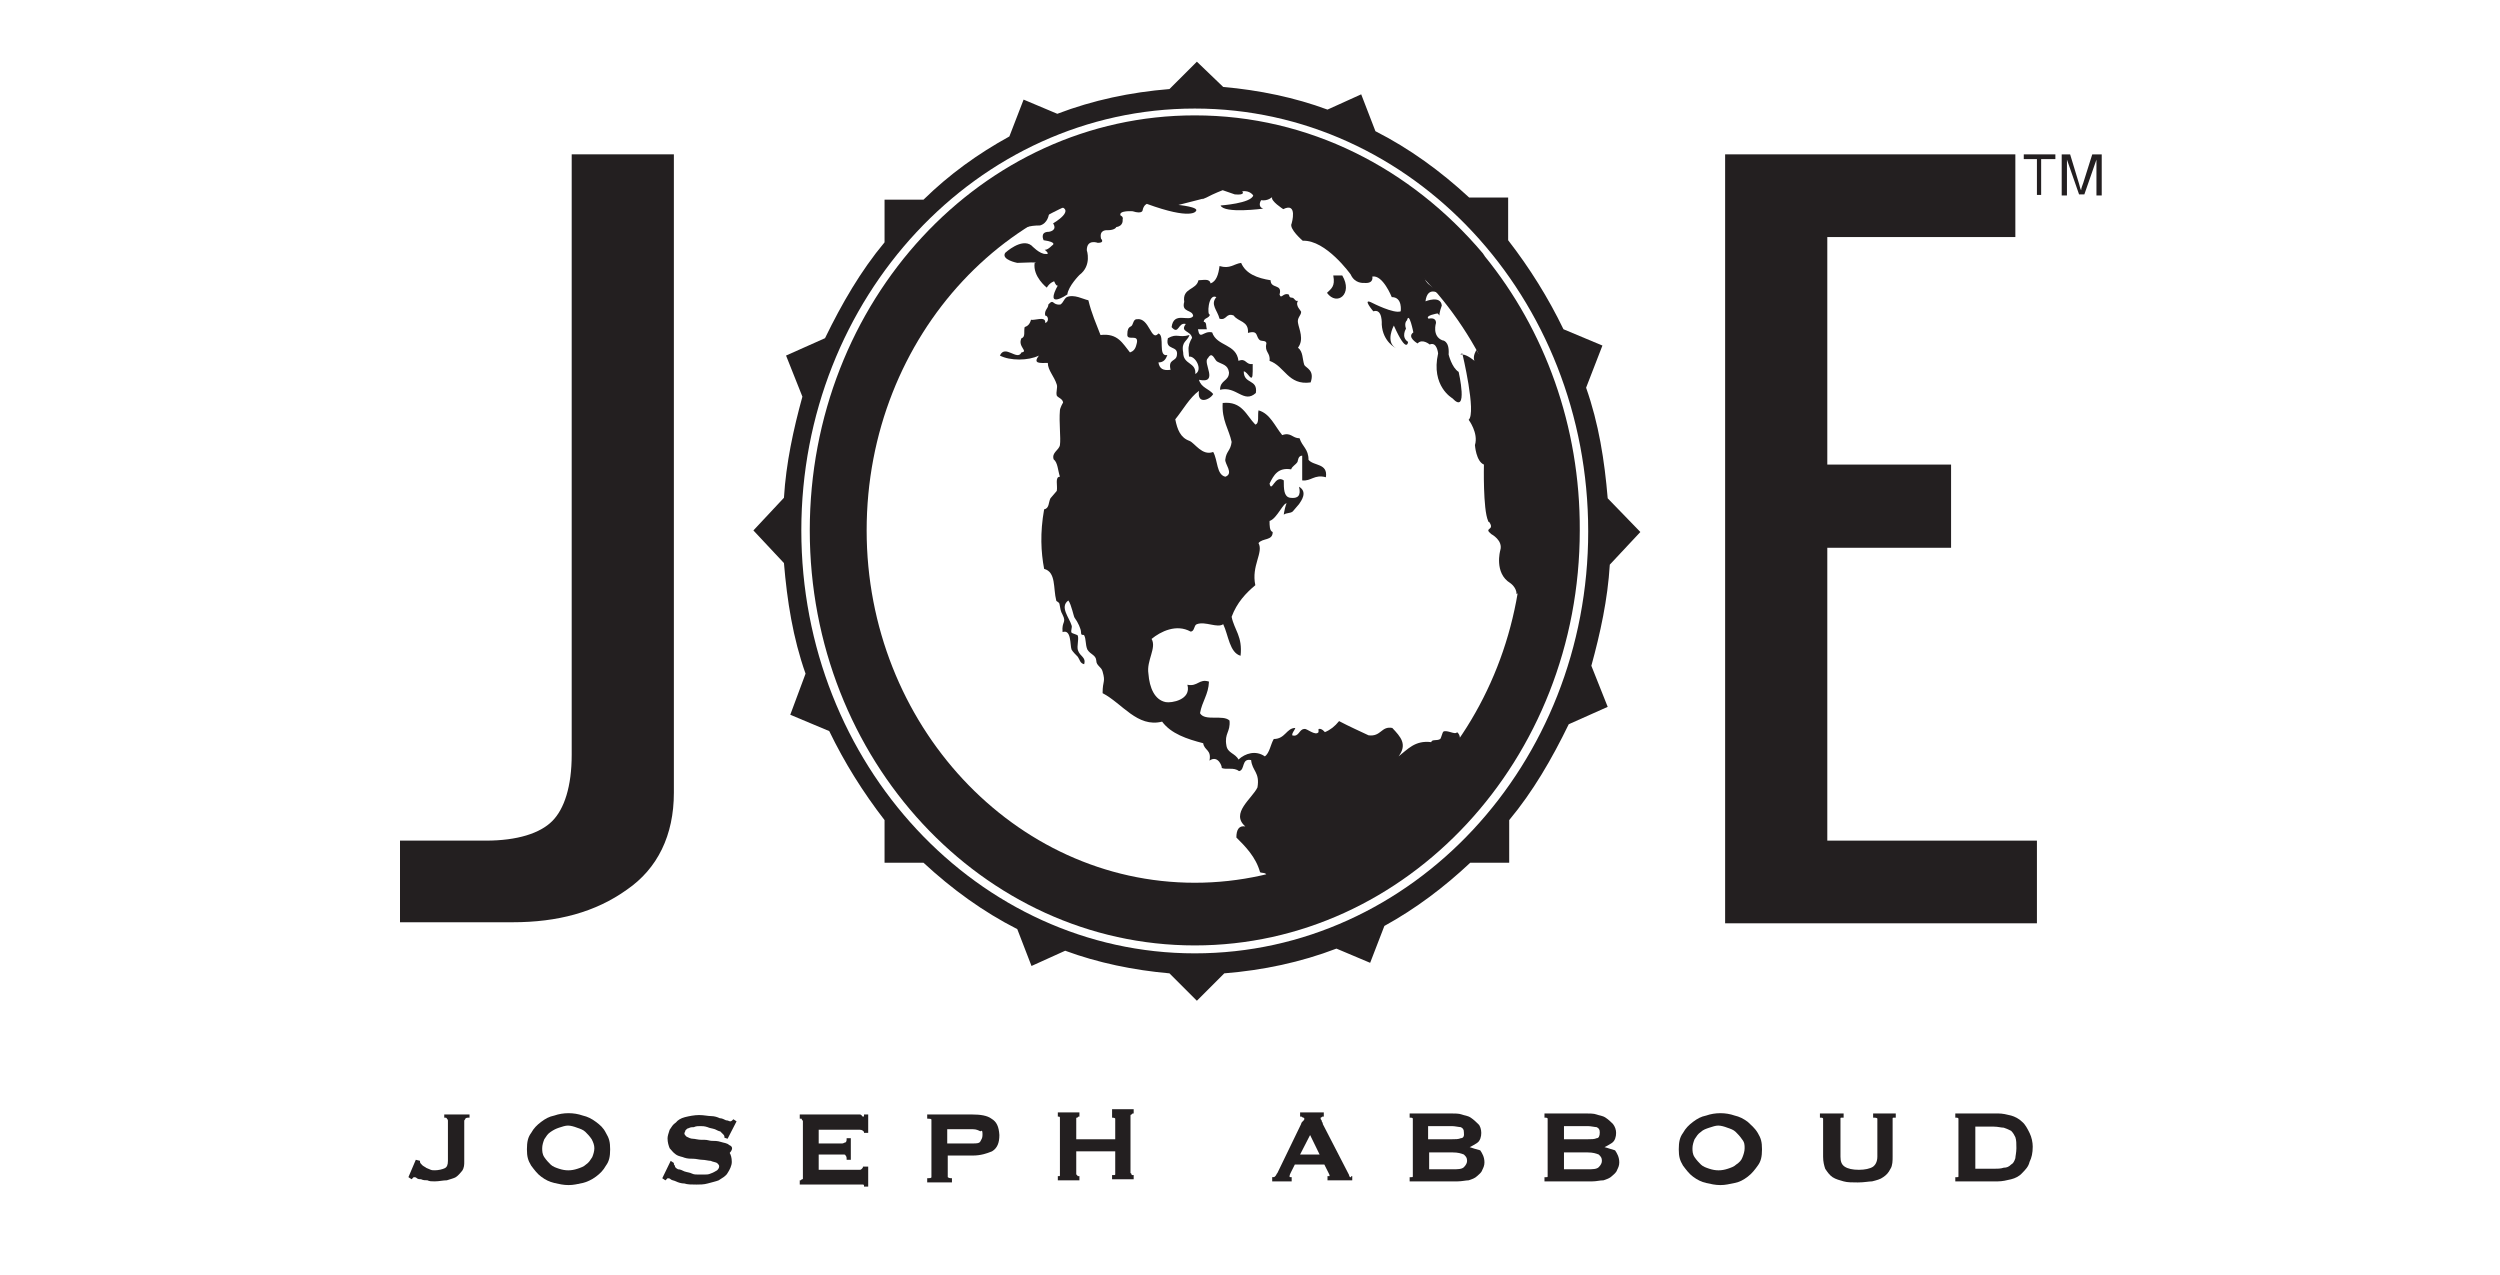
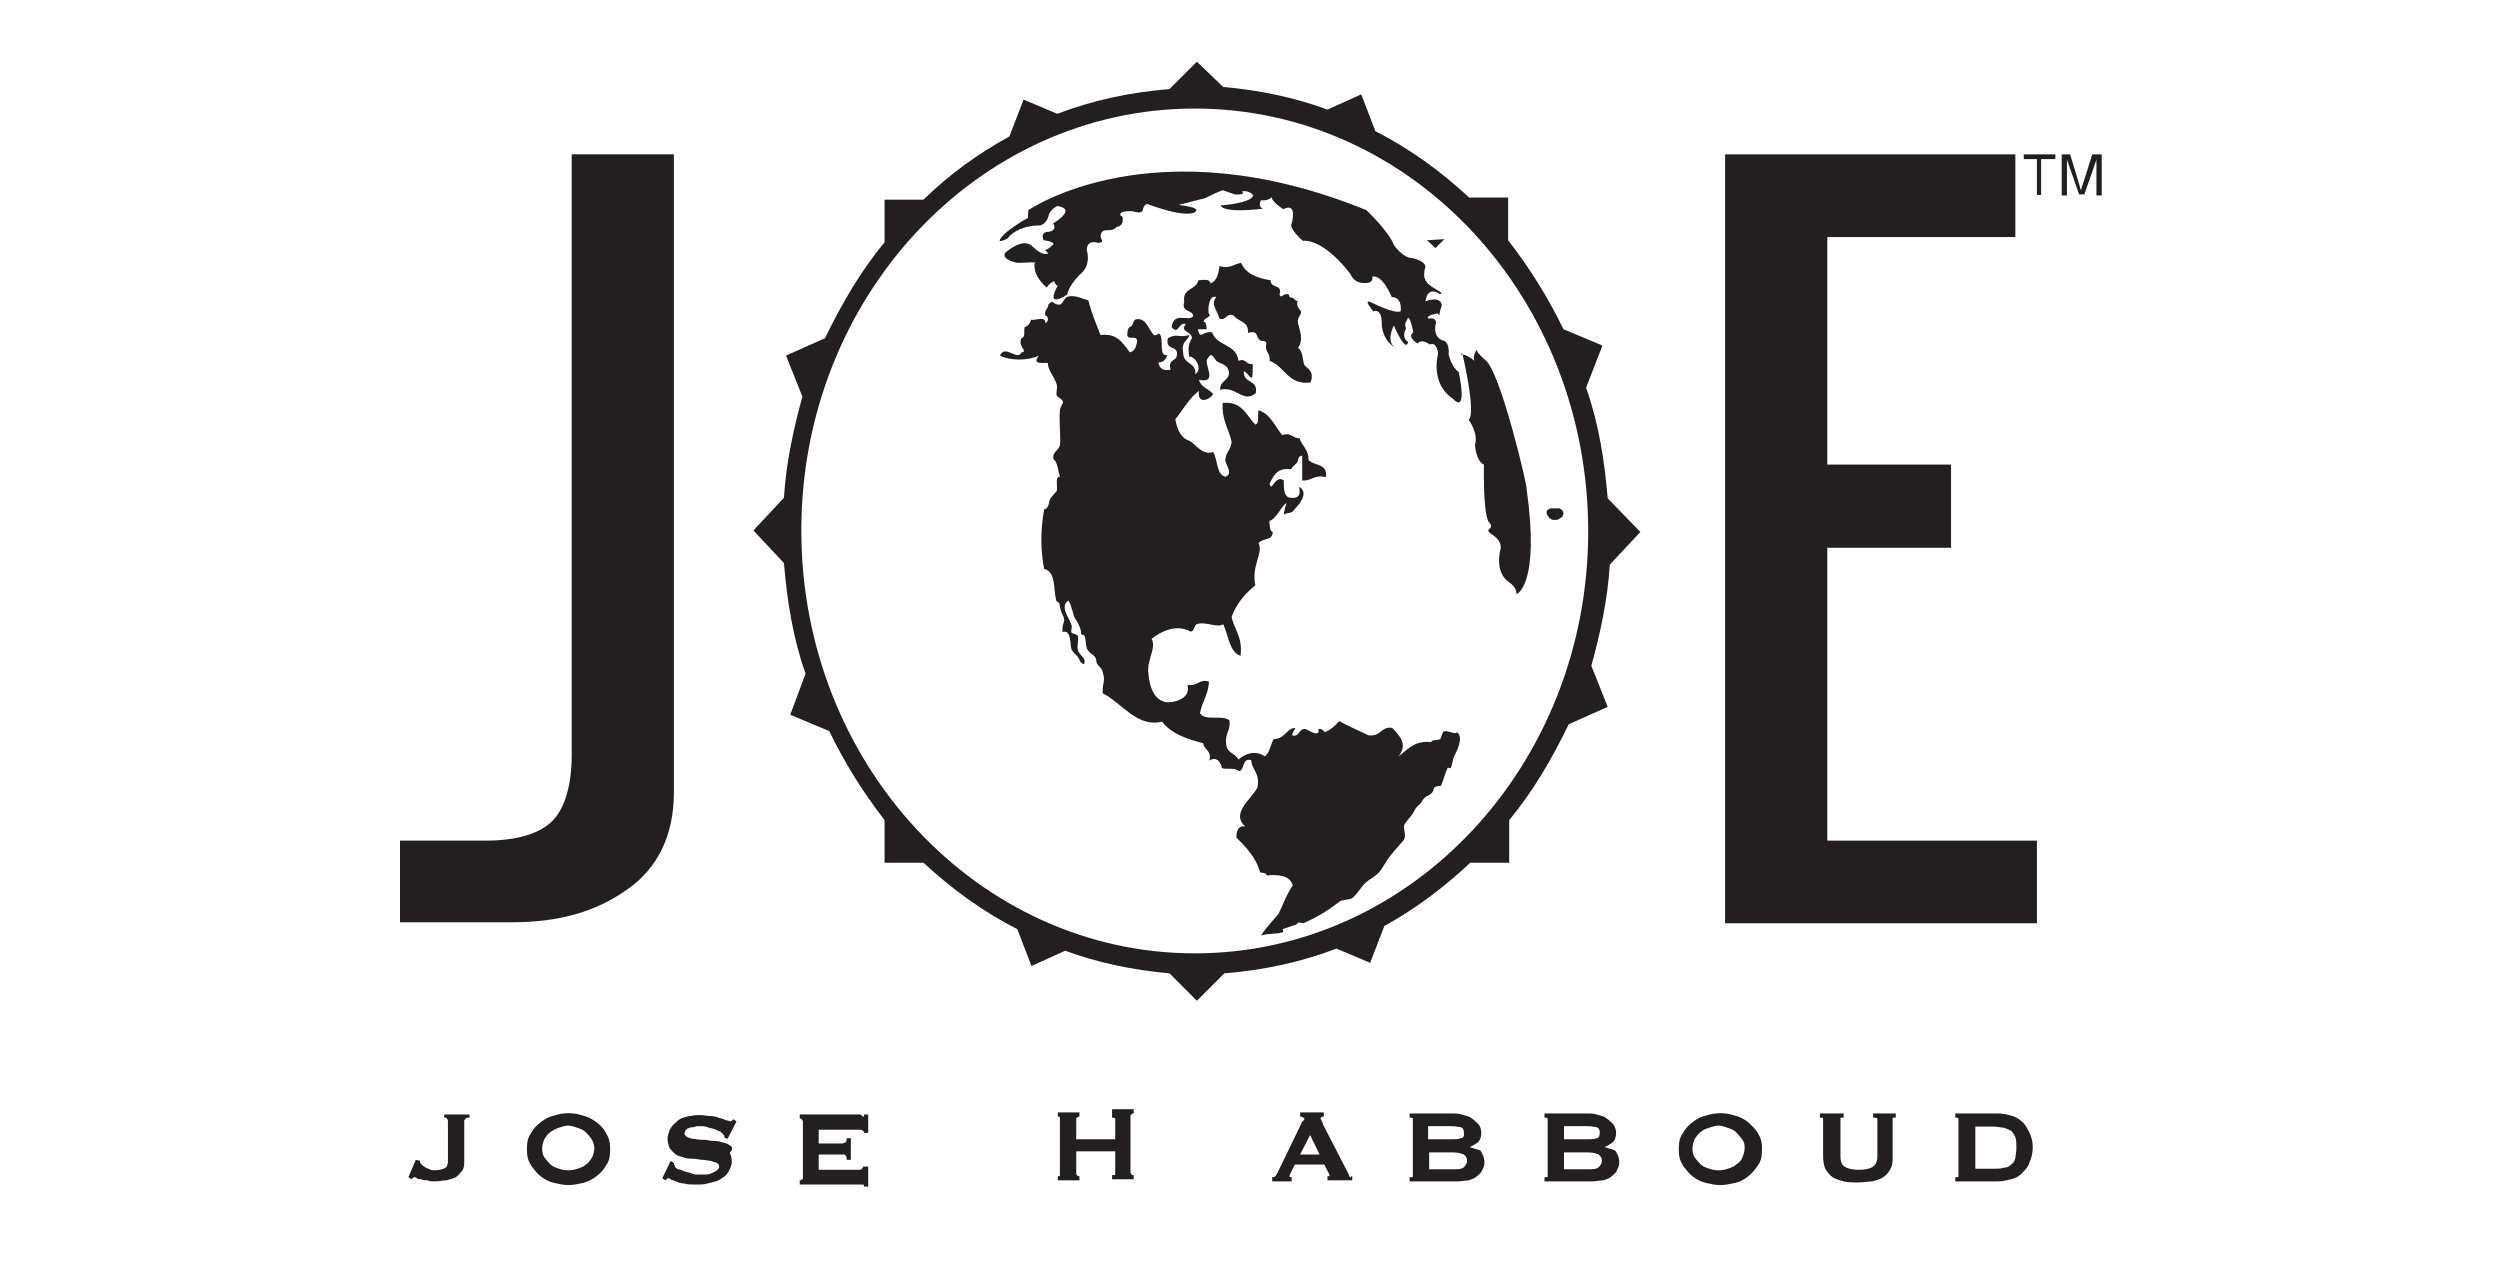
<svg xmlns="http://www.w3.org/2000/svg" width="100" height="51" viewBox="0 0 100 51" fill="none">
  <path d="M57.081 9.609L57.777 9.567L57.419 9.925L57.081 9.609Z" fill="#231F20" />
  <path d="M53.437 9.482C53.395 9.397 53.732 9.271 53.795 9.355V9.482C53.963 9.482 54.132 9.229 54.364 9.355C54.279 9.65 54.532 9.692 54.722 9.798C54.975 9.924 55.059 10.008 55.206 10.367C55.248 10.409 55.291 10.409 55.333 10.493C55.375 10.577 55.291 10.661 55.333 10.788C55.206 10.661 54.996 10.619 54.764 10.661C54.406 10.493 55.101 10.493 55.248 10.535C55.206 10.177 54.764 10.177 54.553 9.966C54.511 9.924 54.469 9.671 54.427 9.671C54.09 9.482 53.732 9.671 53.437 9.482Z" fill="#231F20" />
-   <path d="M53.69 11.019H53.331C53.416 11.462 53.247 11.546 53.079 11.714C53.479 12.262 54.132 11.757 53.69 11.019Z" fill="#231F20" />
  <path d="M64.308 19.932C64.181 18.415 63.949 16.94 63.444 15.508L64.097 13.822L62.538 13.169C61.927 11.905 61.19 10.725 60.326 9.609V7.902H58.767C57.629 6.849 56.386 5.943 55.017 5.248L54.448 3.773L53.1 4.384C51.794 3.899 50.361 3.604 48.928 3.478L47.875 2.467L46.779 3.562C45.221 3.689 43.725 4.005 42.292 4.552L40.944 3.984L40.375 5.458C39.111 6.154 37.973 6.975 36.941 7.986H35.382V9.693C34.434 10.831 33.676 12.137 33.001 13.527L31.442 14.222L32.096 15.866C31.737 17.172 31.442 18.52 31.358 19.911L30.136 21.217L31.358 22.523C31.485 24.04 31.716 25.515 32.222 26.947L31.611 28.59L33.17 29.244C33.781 30.508 34.518 31.687 35.382 32.804V34.51H36.941C38.079 35.564 39.322 36.47 40.691 37.165L41.26 38.639L42.608 38.029C43.914 38.513 45.347 38.808 46.779 38.934L47.875 40.03L48.971 38.934C50.529 38.808 52.025 38.492 53.458 37.944L54.806 38.513L55.375 37.038C56.639 36.343 57.777 35.479 58.809 34.51H60.368V32.804C61.316 31.666 62.074 30.36 62.749 28.97L64.308 28.274L63.654 26.631C64.013 25.325 64.308 23.977 64.392 22.586L65.614 21.28L64.308 19.932ZM47.791 38.134C39.132 38.134 32.053 30.571 32.053 21.217C32.053 11.905 39.09 4.342 47.791 4.342C56.492 4.342 63.528 11.905 63.528 21.259C63.528 30.571 56.492 38.134 47.791 38.134Z" fill="#231F20" />
  <path d="M57.734 29.265C57.692 29.307 57.65 29.518 57.608 29.56C57.482 29.644 57.271 29.56 57.25 29.686C56.597 29.602 56.302 29.981 55.944 30.255C56.302 29.771 56.028 29.476 55.691 29.118C55.248 29.033 55.248 29.476 54.743 29.413C54.385 29.244 53.963 29.055 53.563 28.844C53.395 29.055 53.205 29.202 52.994 29.286C52.994 29.286 52.868 29.118 52.741 29.16V29.286C52.615 29.455 52.257 29.118 52.173 29.16C51.962 29.16 51.962 29.497 51.688 29.413C51.688 29.286 51.772 29.244 51.814 29.118C51.456 29.118 51.414 29.56 50.951 29.56C50.824 29.771 50.782 30.129 50.593 30.255C50.234 30.003 49.813 30.129 49.539 30.382C49.413 30.129 49.097 30.129 49.055 29.813C48.97 29.328 49.223 29.286 49.181 28.823C48.928 28.57 48.191 28.865 48.001 28.528C48.086 28.043 48.338 27.79 48.359 27.264C47.959 27.137 47.917 27.474 47.496 27.39C47.664 28.001 46.843 28.128 46.632 28.085C46.189 28.001 45.979 27.517 45.937 26.948C45.852 26.421 46.274 25.915 46.063 25.557C46.421 25.262 47.053 24.946 47.622 25.262C47.791 25.262 47.748 25.009 47.875 24.967C48.212 24.841 48.697 25.136 48.928 24.967C49.139 25.41 49.181 26.105 49.623 26.231C49.708 25.452 49.371 25.199 49.265 24.672C49.476 24.104 49.834 23.724 50.213 23.408C50.045 22.629 50.55 22.102 50.34 21.723C50.508 21.512 50.908 21.639 50.908 21.281C50.782 21.238 50.782 21.028 50.782 20.838C51.077 20.754 51.351 20.059 51.477 20.143C51.435 20.101 51.351 20.543 51.351 20.585C51.477 20.501 51.604 20.543 51.709 20.459C51.751 20.417 51.92 20.206 51.962 20.164C52.046 20.038 52.32 19.68 51.962 19.469C52.046 19.827 51.92 19.953 51.604 19.911C51.351 19.869 51.351 19.553 51.351 19.216C50.993 18.963 50.866 19.743 50.782 19.342C50.951 19.005 51.119 18.689 51.646 18.774C51.688 18.647 51.814 18.605 51.899 18.479C51.92 18.436 51.92 18.226 52.088 18.226V19.216C52.446 19.258 52.573 18.963 53.036 19.09C53.121 18.521 52.552 18.647 52.341 18.394C52.341 17.952 52.088 17.868 51.983 17.531C51.688 17.531 51.646 17.278 51.288 17.404C50.993 17.046 50.803 16.54 50.34 16.414C50.298 16.625 50.382 16.941 50.213 16.983C49.855 16.625 49.687 16.035 48.907 16.119C48.865 16.814 49.16 17.172 49.265 17.678C49.223 18.036 49.055 18.036 49.013 18.373C48.97 18.542 49.371 18.942 49.013 19.069C48.654 18.984 48.718 18.415 48.528 18.078C48.086 18.247 47.791 17.72 47.58 17.636C47.222 17.509 47.095 17.194 47.011 16.772C47.306 16.414 47.58 15.908 47.959 15.634C47.875 16.203 48.401 15.993 48.528 15.761C48.359 15.55 48.043 15.508 47.959 15.192C48.781 15.361 48.086 14.497 48.317 14.328C48.486 14.033 48.57 14.37 48.675 14.455C48.886 14.581 49.118 14.581 49.16 14.897C49.16 15.255 48.802 15.192 48.802 15.592C49.455 15.424 49.75 16.161 50.234 15.719C50.319 15.15 49.75 15.382 49.75 14.855C49.918 14.855 50.108 15.424 50.108 14.855V14.56C49.813 14.602 49.855 14.307 49.539 14.434C49.455 13.739 48.675 13.865 48.486 13.296C48.128 13.212 48.001 13.633 47.917 13.17H48.275C48.233 13.043 48.275 12.875 48.149 12.875C48.149 12.706 48.359 12.748 48.401 12.58C48.275 12.664 48.317 11.716 48.654 11.884C48.401 12.18 48.697 12.411 48.781 12.748C49.076 12.833 49.033 12.495 49.349 12.622C49.518 12.875 49.961 12.833 49.918 13.317C50.361 13.191 50.213 13.486 50.403 13.612C50.487 13.654 50.656 13.612 50.656 13.739C50.572 14.097 50.824 14.097 50.782 14.434C51.393 14.644 51.52 15.424 52.425 15.297C52.594 14.813 52.257 14.729 52.173 14.602C52.088 14.349 52.13 14.075 51.92 13.907C52.173 13.57 51.962 13.17 51.92 12.917C51.878 12.706 52.046 12.622 52.046 12.474C52.046 12.432 51.793 12.222 51.92 12.032C51.793 12.074 51.793 11.906 51.667 11.906C51.541 11.906 51.583 11.779 51.541 11.779C51.33 11.695 51.246 11.99 51.182 11.779C51.309 11.337 50.824 11.569 50.824 11.21C50.298 11.126 49.834 10.958 49.645 10.515C49.349 10.557 49.202 10.768 48.781 10.642C48.739 10.979 48.654 11.252 48.423 11.337C48.38 11.126 48.128 11.21 47.938 11.21C47.854 11.611 47.285 11.505 47.369 12.074C47.243 12.517 47.706 12.369 47.727 12.643C47.559 12.896 46.948 12.432 46.864 13.085C47.158 13.422 47.116 12.875 47.432 12.959C47.18 13.296 47.643 13.212 47.685 13.528C47.685 13.486 47.559 13.739 47.559 13.823C47.517 13.949 47.559 14.118 47.559 14.265C47.812 14.223 48.128 14.792 47.812 14.96C47.854 14.476 47.327 14.602 47.327 14.097C47.243 13.654 47.496 13.654 47.58 13.401C47.138 13.528 47.095 13.317 46.716 13.528C46.59 14.055 47.158 13.781 47.074 14.223C47.032 14.476 46.716 14.349 46.822 14.792C46.526 14.834 46.379 14.75 46.337 14.497C46.548 14.497 46.632 14.37 46.695 14.202C46.295 14.286 46.611 13.422 46.337 13.338C46.042 13.696 45.979 12.685 45.473 12.769C45.305 12.769 45.347 13.022 45.22 13.064C45.136 13.106 45.094 13.191 45.094 13.359C45.052 13.696 45.621 13.275 45.452 13.802C45.41 13.97 45.326 14.055 45.199 14.097C44.904 13.739 44.715 13.317 44.02 13.401C43.851 12.959 43.661 12.538 43.535 12.011C43.324 11.969 42.966 11.758 42.671 11.884C42.545 11.969 42.545 12.095 42.418 12.18C42.081 12.222 42.166 11.927 41.934 12.18C41.934 12.348 41.765 12.39 41.807 12.622C41.934 12.622 41.976 12.875 41.807 12.917C41.849 12.622 41.365 12.833 41.239 12.79C41.197 12.959 41.112 13.043 40.986 13.085C40.944 13.254 41.028 13.486 40.859 13.528C40.691 13.865 41.154 14.055 40.859 14.097C40.691 14.455 40.206 13.759 39.996 14.223C40.396 14.434 41.133 14.434 41.555 14.223C41.302 14.56 41.597 14.518 41.913 14.518C41.913 14.813 42.166 15.045 42.271 15.382C42.313 15.508 42.229 15.677 42.271 15.824C42.313 15.908 42.524 15.95 42.524 16.119C42.524 16.077 42.397 16.33 42.397 16.414C42.355 16.899 42.439 17.509 42.397 17.805C42.355 18.015 42.06 18.099 42.145 18.373C42.313 18.5 42.313 18.816 42.397 19.069C42.187 19.069 42.313 19.427 42.271 19.637C42.229 19.68 42.06 19.89 42.018 19.932C41.934 20.101 41.976 20.333 41.765 20.375C41.597 21.323 41.639 22.081 41.765 22.755C42.25 22.882 42.123 23.535 42.25 24.019C42.25 24.061 42.334 24.061 42.376 24.146C42.418 24.356 42.418 24.441 42.503 24.588C42.671 24.925 42.461 24.841 42.503 25.283C42.861 25.157 42.798 25.81 42.861 25.979C42.903 26.063 43.029 26.189 43.114 26.274C43.198 26.4 43.198 26.526 43.366 26.569C43.451 26.274 43.198 26.274 43.114 26C43.071 25.831 43.156 25.599 43.114 25.431C43.114 25.389 42.903 25.347 42.861 25.305C42.819 25.22 42.903 25.094 42.861 25.009C42.776 24.715 42.376 24.272 42.734 24.019C42.861 24.188 42.945 24.672 42.987 24.715C43.114 24.883 43.24 25.157 43.24 25.283C43.24 25.452 43.324 25.368 43.366 25.41C43.451 25.578 43.408 25.768 43.493 25.979C43.619 26.189 43.83 26.189 43.851 26.421C43.851 26.632 44.062 26.674 44.104 26.863C44.23 27.306 44.104 27.201 44.104 27.727C44.883 28.128 45.494 29.118 46.484 28.865C46.843 29.349 47.474 29.56 48.128 29.729C48.17 30.024 48.465 29.981 48.38 30.424C48.739 30.171 48.907 30.719 48.865 30.719C49.076 30.803 49.349 30.677 49.56 30.845C49.813 30.803 49.645 30.319 50.045 30.403C50.087 30.845 50.403 30.887 50.298 31.498C50.087 31.941 49.202 32.531 49.813 33.057C49.56 33.015 49.455 33.184 49.455 33.5C49.813 33.858 50.234 34.279 50.403 34.89C50.487 34.932 50.656 34.89 50.656 35.017C51.14 34.974 51.604 35.017 51.709 35.417C51.456 35.775 51.267 36.323 51.14 36.554C50.845 36.913 50.656 37.081 50.445 37.418C50.698 37.334 51.014 37.376 51.309 37.292C51.351 37.292 51.309 37.165 51.309 37.165L51.667 37.039C51.836 36.997 51.836 36.997 51.92 36.913C51.962 36.87 52.13 36.955 52.173 36.913C52.741 36.66 53.163 36.386 53.605 36.049C53.774 35.965 53.942 36.007 54.09 35.922C54.258 35.796 54.427 35.522 54.574 35.354C54.743 35.185 55.017 35.059 55.143 34.911C55.312 34.743 55.438 34.427 55.628 34.216C55.754 34.047 55.965 33.816 56.112 33.647C56.323 33.437 56.07 33.12 56.196 32.952C56.239 32.868 56.491 32.594 56.533 32.51C56.66 32.215 56.786 32.215 56.871 32.067C57.039 31.73 57.271 31.899 57.355 31.54C57.397 31.414 57.65 31.456 57.65 31.414C57.734 31.203 57.819 30.887 57.903 30.719C57.903 30.677 58.029 30.761 58.029 30.719C58.072 30.677 58.114 30.361 58.156 30.276C58.282 30.024 58.556 29.497 58.282 29.286C58.219 29.413 57.882 29.181 57.734 29.265Z" fill="#231F20" />
  <path d="M61.948 20.67C61.906 20.628 61.864 20.586 61.864 20.502C61.864 20.417 61.906 20.375 61.948 20.375C61.99 20.333 61.99 20.333 62.032 20.333C62.074 20.333 62.117 20.333 62.159 20.333C62.201 20.333 62.201 20.333 62.243 20.333C62.285 20.333 62.327 20.333 62.327 20.333C62.369 20.333 62.369 20.333 62.369 20.333C62.411 20.333 62.411 20.375 62.454 20.375C62.496 20.417 62.538 20.459 62.538 20.544C62.538 20.586 62.496 20.628 62.496 20.67C62.454 20.712 62.411 20.712 62.369 20.754C62.327 20.797 62.243 20.797 62.201 20.797C62.117 20.797 62.074 20.797 62.032 20.754C62.011 20.754 61.948 20.712 61.948 20.67Z" fill="#231F20" />
  <path d="M26.955 6.174V31.708C26.955 33.414 26.302 34.742 25.08 35.584C23.816 36.49 22.299 36.89 20.508 36.89H16V33.625H19.434C20.698 33.625 21.604 33.33 22.088 32.845C22.573 32.361 22.868 31.455 22.868 30.191V6.174H26.955Z" fill="#231F20" />
  <path d="M69.005 36.932V6.174H80.614V9.482H73.092V18.583H78.043V21.911H73.092V33.625H81.477V36.932H69.005Z" fill="#231F20" />
  <path d="M41.134 8.408C41.134 8.408 46.127 4.932 54.659 8.408C54.659 8.408 55.565 9.272 55.754 9.799C55.754 9.799 56.113 10.325 56.492 10.325C56.492 10.325 56.976 10.41 57.019 10.662C57.019 10.662 56.934 10.915 56.976 11.105C57.019 11.189 57.019 11.231 57.061 11.273C57.229 11.526 57.882 11.758 57.587 11.758C57.587 11.758 57.103 11.4 57.019 12.053C57.019 12.053 57.629 11.8 57.672 12.221C57.672 12.221 57.545 12.559 57.587 12.622C57.672 12.706 57.503 12.537 57.503 12.537C57.503 12.537 56.976 12.622 57.145 12.748C57.145 12.748 57.44 12.664 57.44 12.917C57.44 12.917 57.271 13.443 57.693 13.612C57.693 13.612 57.988 13.612 57.945 14.181C57.945 14.181 58.072 14.707 58.346 14.876C58.346 14.876 58.746 16.625 58.093 15.929C58.093 15.929 57.229 15.445 57.524 14.139C57.524 14.139 57.482 13.654 57.187 13.78C57.187 13.78 56.892 13.528 56.703 13.738C56.703 13.738 56.26 13.486 56.534 13.296C56.534 13.296 56.365 12.432 56.281 12.811C56.281 12.811 56.155 12.896 56.239 13.148C56.239 13.148 56.028 13.486 56.323 13.675C56.323 13.675 56.281 14.202 55.754 13.022C55.754 13.022 55.396 13.675 55.839 13.928C55.839 13.928 55.312 13.675 55.27 12.98C55.27 12.98 55.312 12.327 54.933 12.453C54.933 12.453 54.448 11.884 54.891 12.116C54.891 12.116 55.754 12.559 56.028 12.453C56.028 12.453 56.113 11.884 55.67 11.884C55.67 11.884 55.312 10.978 54.891 11.063C54.891 11.063 54.975 11.358 54.554 11.316C54.554 11.316 54.195 11.358 54.027 10.978C54.027 10.978 53.037 9.588 52.11 9.63C52.11 9.63 51.541 9.146 51.667 8.935C51.667 8.935 51.92 8.071 51.33 8.366C51.33 8.366 50.804 8.029 50.888 7.882C50.888 7.882 50.719 8.05 50.445 8.008C50.445 8.008 50.277 8.261 50.53 8.345C50.53 8.345 48.971 8.556 48.823 8.219C48.823 8.219 50.045 8.134 50.129 7.818C50.129 7.818 50.003 7.608 49.687 7.65C49.687 7.65 49.856 7.818 49.392 7.776C49.392 7.776 49.034 7.65 48.907 7.608C48.907 7.608 48.57 7.734 48.254 7.903C47.959 8.029 48.128 7.945 48.128 7.945L47.138 8.198C47.138 8.198 48.002 8.282 47.833 8.45C47.833 8.45 47.664 8.809 45.874 8.155C45.874 8.155 45.747 8.198 45.705 8.408C45.705 8.408 45.705 8.577 45.305 8.45C45.305 8.45 44.736 8.408 44.82 8.619C44.82 8.619 44.947 8.661 44.905 8.787C44.905 8.787 44.947 9.04 44.652 9.082C44.652 9.082 44.61 9.209 44.294 9.209C44.294 9.209 43.957 9.167 44.041 9.546C44.041 9.546 44.209 9.714 43.914 9.714C43.914 9.714 43.472 9.546 43.472 10.009C43.472 10.009 43.683 10.62 43.177 10.999C43.177 10.999 42.735 11.442 42.693 11.779C42.693 11.779 41.745 12.432 42.334 11.379C42.334 11.379 42.292 11.547 42.166 11.252C42.166 11.252 41.997 11.294 41.871 11.505C41.871 11.505 41.302 11.063 41.386 10.515C41.386 10.515 41.724 10.473 40.691 10.515C40.691 10.515 40.038 10.389 40.207 10.115C40.207 10.115 40.86 9.504 41.26 9.82C41.26 9.82 41.597 10.178 41.829 10.157C41.829 10.157 42.039 10.199 41.787 9.988C41.787 9.988 41.871 10.03 42.082 9.82C42.082 9.82 42.334 9.693 41.745 9.609C41.745 9.609 41.576 9.272 41.955 9.272C41.955 9.272 42.313 9.23 42.124 8.935C42.124 8.935 43.114 8.366 42.292 8.24C42.292 8.24 42.082 8.324 41.955 8.577C41.955 8.577 41.913 8.935 41.597 9.019C41.597 9.019 40.733 8.977 40.291 9.546C40.291 9.546 39.638 9.883 40.249 9.293C40.249 9.293 40.818 8.851 41.113 8.724L41.134 8.408Z" fill="#231F20" />
  <path d="M59.399 14.39C59.399 14.39 59.062 14.095 59.062 13.99C59.062 13.99 58.893 14.243 58.977 14.432C58.977 14.432 58.682 14.18 58.493 14.18C58.324 14.18 58.493 14.137 58.493 14.137C58.493 14.137 59.062 16.518 58.746 16.792C58.746 16.792 59.146 17.319 58.998 17.803C58.998 17.803 59.041 18.456 59.357 18.583C59.357 18.583 59.315 20.373 59.525 20.837C59.525 20.879 59.567 20.879 59.567 20.879C59.82 21.237 59.315 21.09 59.652 21.364C59.652 21.364 60.136 21.616 60.01 22.017C60.01 22.017 59.757 22.923 60.41 23.323C60.41 23.323 60.663 23.491 60.663 23.765C60.663 23.765 61.611 23.428 61.063 19.552C61.126 19.573 60.01 14.791 59.399 14.39Z" fill="#231F20" />
  <path d="M17.748 44.706C17.833 44.706 17.875 44.706 17.875 44.748C17.917 44.79 17.917 44.79 17.917 44.832V46.433C17.917 46.602 17.875 46.686 17.791 46.728C17.706 46.77 17.538 46.812 17.39 46.812C17.306 46.812 17.264 46.812 17.18 46.77C17.095 46.728 17.053 46.728 17.011 46.686C16.927 46.644 16.885 46.602 16.885 46.602C16.843 46.559 16.8 46.517 16.8 46.475V46.433L16.632 46.391L16.337 47.086L16.463 47.17L16.506 47.128C16.548 47.086 16.548 47.086 16.548 47.086C16.59 47.086 16.632 47.086 16.674 47.128C16.716 47.17 16.8 47.17 16.843 47.17C16.927 47.212 17.011 47.212 17.095 47.212C17.18 47.255 17.264 47.255 17.39 47.255C17.559 47.255 17.727 47.212 17.875 47.212C18.001 47.17 18.17 47.128 18.233 47.086C18.359 47.002 18.401 46.918 18.486 46.833C18.57 46.707 18.57 46.581 18.57 46.475V44.832C18.57 44.79 18.612 44.79 18.612 44.748C18.654 44.706 18.697 44.706 18.739 44.706H18.781V44.579H17.77V44.706H17.748Z" fill="#231F20" />
  <path d="M23.837 44.875C23.668 44.749 23.5 44.664 23.31 44.622C22.952 44.496 22.531 44.496 22.173 44.622C21.962 44.664 21.814 44.749 21.646 44.875C21.477 45.002 21.351 45.128 21.246 45.318C21.119 45.486 21.077 45.676 21.077 45.971C21.077 46.266 21.119 46.413 21.246 46.624C21.372 46.792 21.498 46.961 21.646 47.066C21.814 47.193 21.983 47.277 22.173 47.319C22.362 47.361 22.531 47.403 22.741 47.403C22.952 47.403 23.1 47.361 23.31 47.319C23.479 47.277 23.668 47.193 23.837 47.066C24.006 46.94 24.132 46.813 24.237 46.624C24.364 46.455 24.406 46.266 24.406 45.971C24.406 45.676 24.364 45.528 24.237 45.318C24.132 45.107 24.006 45.002 23.837 44.875ZM23.774 45.929C23.774 46.055 23.732 46.181 23.689 46.287C23.605 46.413 23.563 46.497 23.437 46.582C23.352 46.666 23.226 46.708 23.1 46.75C22.847 46.834 22.615 46.834 22.362 46.75C22.236 46.708 22.11 46.666 22.025 46.582C21.941 46.497 21.857 46.413 21.772 46.287C21.688 46.16 21.688 46.034 21.688 45.929C21.688 45.802 21.73 45.676 21.772 45.57C21.857 45.444 21.899 45.36 22.025 45.276C22.152 45.191 22.236 45.149 22.362 45.107C22.489 45.065 22.615 45.023 22.72 45.023C22.826 45.023 22.973 45.065 23.079 45.107C23.205 45.149 23.331 45.191 23.416 45.276C23.5 45.36 23.584 45.444 23.668 45.57C23.732 45.697 23.774 45.802 23.774 45.929Z" fill="#231F20" />
  <path d="M29.167 45.802C29.082 45.718 28.956 45.718 28.83 45.676C28.703 45.634 28.577 45.634 28.471 45.634C28.387 45.634 28.303 45.592 28.177 45.592H28.05C27.924 45.592 27.797 45.55 27.713 45.55C27.629 45.55 27.545 45.508 27.46 45.465C27.418 45.423 27.376 45.381 27.376 45.339C27.376 45.297 27.418 45.255 27.418 45.212C27.46 45.17 27.502 45.128 27.545 45.128C27.629 45.086 27.671 45.086 27.755 45.086C27.84 45.044 27.924 45.044 28.008 45.044C28.092 45.044 28.177 45.044 28.303 45.086C28.387 45.128 28.471 45.128 28.598 45.17C28.682 45.212 28.767 45.255 28.809 45.255C28.851 45.297 28.893 45.339 28.935 45.381C28.977 45.423 28.977 45.465 28.977 45.465V45.508L29.104 45.55L29.462 44.854L29.335 44.77L29.293 44.812C29.293 44.812 29.251 44.854 29.209 44.854C29.167 44.854 29.125 44.812 29.04 44.812C28.956 44.77 28.872 44.728 28.788 44.728C28.703 44.686 28.577 44.644 28.451 44.644C28.324 44.644 28.155 44.602 27.966 44.602C27.776 44.602 27.566 44.644 27.397 44.686C27.229 44.728 27.102 44.812 27.039 44.897C26.913 44.981 26.87 45.065 26.786 45.191C26.744 45.318 26.702 45.444 26.702 45.529C26.702 45.697 26.744 45.824 26.786 45.929C26.87 46.013 26.913 46.097 27.039 46.182C27.165 46.266 27.292 46.266 27.376 46.308C27.502 46.35 27.629 46.35 27.734 46.35C27.84 46.35 27.987 46.392 28.092 46.392C28.198 46.392 28.345 46.434 28.429 46.434C28.514 46.477 28.598 46.477 28.682 46.519C28.724 46.561 28.767 46.603 28.767 46.645C28.767 46.729 28.724 46.772 28.682 46.814C28.598 46.856 28.556 46.898 28.429 46.94C28.345 46.982 28.261 46.982 28.177 46.982C28.092 46.982 28.008 46.982 27.924 46.982C27.84 46.982 27.755 46.982 27.671 46.94C27.587 46.898 27.502 46.898 27.376 46.856C27.292 46.814 27.207 46.772 27.123 46.772C27.039 46.729 26.997 46.687 26.997 46.645C26.997 46.603 26.955 46.603 26.955 46.561V46.519L26.828 46.434L26.491 47.13L26.618 47.214L26.66 47.172C26.702 47.13 26.702 47.13 26.702 47.13C26.744 47.13 26.786 47.13 26.828 47.172C26.87 47.214 26.955 47.214 27.039 47.256C27.123 47.298 27.25 47.34 27.376 47.34C27.502 47.383 27.671 47.383 27.861 47.383C27.987 47.383 28.155 47.383 28.303 47.34C28.451 47.298 28.64 47.256 28.745 47.214C28.872 47.13 29.04 47.045 29.104 46.919C29.188 46.793 29.272 46.624 29.272 46.477C29.272 46.308 29.23 46.182 29.188 46.118C29.356 45.929 29.272 45.844 29.167 45.802Z" fill="#231F20" />
  <path d="M34.518 46.665C34.518 46.707 34.518 46.707 34.476 46.749C34.434 46.791 34.434 46.791 34.391 46.791H32.748V46.18H33.696C33.781 46.18 33.823 46.18 33.823 46.222C33.865 46.264 33.865 46.307 33.865 46.349V46.391H34.033V45.527H33.865V45.569C33.865 45.611 33.865 45.654 33.823 45.696C33.781 45.696 33.738 45.738 33.696 45.738H32.748V45.19H34.391C34.476 45.19 34.518 45.232 34.518 45.232L34.56 45.274V45.316H34.728V44.579H34.56V44.621C34.56 44.663 34.56 44.663 34.518 44.663C34.476 44.663 34.476 44.579 34.391 44.579H31.99V44.748H32.032C32.074 44.748 32.074 44.748 32.074 44.79L32.116 44.832V47.128C32.116 47.17 32.116 47.17 32.074 47.17L32.032 47.212H31.99V47.381H34.391C34.434 47.381 34.476 47.381 34.518 47.381C34.56 47.381 34.56 47.423 34.56 47.423V47.465H34.728V46.665H34.518Z" fill="#231F20" />
-   <path d="M39.659 44.748C39.49 44.621 39.216 44.579 38.879 44.579H37.088V44.748H37.13C37.173 44.748 37.257 44.748 37.257 44.79V47.086C37.257 47.128 37.173 47.128 37.13 47.128H37.088V47.297H38.078V47.128H38.036C37.952 47.128 37.91 47.086 37.91 47.086V46.222H38.9C39.237 46.222 39.469 46.138 39.68 46.054C39.89 45.927 39.975 45.717 39.975 45.401C39.953 45.064 39.869 44.874 39.659 44.748ZM39.3 45.401C39.3 45.527 39.258 45.569 39.216 45.654C39.174 45.738 39.048 45.738 38.921 45.738H37.889V45.169H38.921C39.048 45.169 39.132 45.211 39.216 45.253C39.3 45.19 39.3 45.274 39.3 45.401Z" fill="#231F20" />
  <path d="M44.483 44.706C44.609 44.706 44.609 44.748 44.609 44.748V45.57H43.05V44.748C43.05 44.706 43.05 44.706 43.093 44.706L43.135 44.664H43.177V44.495H42.313V44.664H42.355C42.397 44.664 42.397 44.706 42.397 44.706V47.003C42.397 47.045 42.397 47.045 42.355 47.045H42.313V47.213H43.177V47.045H43.135C43.093 47.045 43.093 47.045 43.093 47.003C43.093 47.003 43.05 47.003 43.05 46.96V46.054H44.609V46.96C44.609 47.003 44.609 47.003 44.525 47.003H44.483V47.171H45.347V47.003H45.305C45.262 47.003 45.262 47.003 45.262 46.96L45.22 46.918V44.622C45.22 44.622 45.22 44.58 45.262 44.58L45.305 44.538H45.347V44.369H44.483V44.706Z" fill="#231F20" />
  <path d="M54.006 47.086C53.964 47.044 53.964 47.044 53.964 47.002L52.91 44.958V44.916C52.868 44.874 52.868 44.832 52.868 44.832C52.868 44.79 52.826 44.79 52.826 44.747V44.705C52.868 44.705 52.868 44.663 52.91 44.663H52.952V44.495H52.004V44.663H52.046C52.089 44.663 52.089 44.705 52.131 44.705C52.131 44.705 52.173 44.705 52.173 44.747C52.173 44.79 52.173 44.79 52.131 44.832L52.089 44.874C52.046 44.916 52.046 44.958 52.046 44.958L51.098 46.917C51.056 46.959 51.056 47.002 51.014 47.044C50.972 47.086 50.972 47.086 50.93 47.086H50.888V47.255H51.667V47.086H51.625C51.583 47.086 51.583 47.086 51.583 47.044C51.583 47.044 51.583 47.002 51.625 46.917L51.794 46.58H52.973L53.142 46.917C53.184 47.002 53.184 47.002 53.184 47.044C53.142 47.044 53.142 47.044 53.142 47.044H53.1V47.212H54.09V47.044H54.048C54.048 47.107 54.048 47.086 54.006 47.086ZM52.784 46.18H52.004L52.404 45.401L52.784 46.18Z" fill="#231F20" />
  <path d="M58.788 45.886C58.872 45.844 58.956 45.802 59.083 45.718C59.209 45.633 59.251 45.465 59.251 45.317C59.251 45.191 59.209 45.022 59.125 44.959C59.041 44.875 58.956 44.791 58.83 44.706C58.704 44.622 58.577 44.622 58.472 44.58C58.367 44.538 58.177 44.538 58.029 44.538H56.386V44.706H56.428C56.513 44.706 56.513 44.748 56.513 44.748V47.045C56.513 47.087 56.513 47.087 56.428 47.087H56.386V47.255H58.303C58.472 47.255 58.64 47.213 58.746 47.213C58.872 47.171 58.999 47.129 59.083 47.045C59.167 46.961 59.251 46.919 59.294 46.792C59.336 46.708 59.378 46.623 59.378 46.497C59.378 46.286 59.294 46.139 59.209 46.013C59.041 45.97 58.914 45.928 58.788 45.886ZM57.166 46.097H58.114C58.324 46.097 58.451 46.139 58.556 46.181C58.64 46.265 58.683 46.307 58.683 46.434C58.683 46.518 58.64 46.602 58.556 46.687C58.472 46.771 58.303 46.771 58.114 46.771H57.166V46.097ZM58.43 45.528C58.346 45.57 58.219 45.57 58.072 45.57H57.124V45.044H58.072C58.198 45.044 58.367 45.086 58.43 45.086C58.514 45.128 58.556 45.17 58.556 45.296C58.577 45.444 58.535 45.528 58.43 45.528Z" fill="#231F20" />
  <path d="M64.181 45.886C64.265 45.844 64.35 45.802 64.476 45.718C64.602 45.633 64.644 45.465 64.644 45.317C64.644 45.191 64.602 45.065 64.518 44.959C64.434 44.875 64.35 44.791 64.223 44.706C64.097 44.622 63.97 44.622 63.865 44.58C63.76 44.538 63.57 44.538 63.423 44.538H61.779V44.706H61.821C61.906 44.706 61.906 44.748 61.906 44.748V47.045C61.906 47.087 61.906 47.087 61.821 47.087H61.779V47.255H63.696C63.865 47.255 63.991 47.213 64.139 47.213C64.265 47.171 64.392 47.129 64.476 47.045C64.56 46.961 64.644 46.919 64.687 46.792C64.729 46.708 64.771 46.623 64.771 46.497C64.771 46.286 64.687 46.139 64.602 46.013C64.434 45.97 64.35 45.928 64.181 45.886ZM63.865 45.528C63.781 45.57 63.654 45.57 63.507 45.57H62.559V45.044H63.507C63.633 45.044 63.802 45.086 63.865 45.086C63.949 45.128 63.991 45.17 63.991 45.296C63.991 45.444 63.949 45.528 63.865 45.528ZM62.559 46.097H63.507C63.718 46.097 63.844 46.139 63.949 46.181C64.034 46.265 64.076 46.307 64.076 46.434C64.076 46.518 64.034 46.602 63.949 46.687C63.865 46.771 63.696 46.771 63.507 46.771H62.559V46.097Z" fill="#231F20" />
  <path d="M69.911 44.875C69.743 44.749 69.574 44.664 69.385 44.622C69.026 44.496 68.605 44.496 68.247 44.622C68.036 44.664 67.889 44.749 67.72 44.875C67.552 45.002 67.425 45.128 67.32 45.318C67.194 45.486 67.151 45.676 67.151 45.971C67.151 46.266 67.194 46.413 67.32 46.624C67.446 46.792 67.573 46.961 67.72 47.066C67.889 47.193 68.057 47.277 68.247 47.319C68.436 47.361 68.605 47.403 68.816 47.403C69.026 47.403 69.174 47.361 69.385 47.319C69.595 47.277 69.743 47.193 69.911 47.066C70.08 46.94 70.206 46.771 70.311 46.624C70.438 46.455 70.48 46.266 70.48 45.971C70.48 45.676 70.438 45.528 70.311 45.318C70.185 45.107 70.038 45.002 69.911 44.875ZM69.785 45.929C69.785 46.055 69.743 46.181 69.701 46.287C69.658 46.413 69.574 46.497 69.448 46.582C69.364 46.666 69.237 46.708 69.111 46.75C68.858 46.834 68.626 46.834 68.373 46.75C68.247 46.708 68.121 46.666 68.036 46.582C67.952 46.497 67.868 46.413 67.783 46.287C67.699 46.16 67.699 46.034 67.699 45.929C67.699 45.802 67.741 45.676 67.783 45.57C67.868 45.444 67.91 45.36 68.036 45.276C68.121 45.191 68.247 45.149 68.373 45.107C68.5 45.065 68.626 45.023 68.731 45.023C68.837 45.023 68.984 45.065 69.09 45.107C69.216 45.149 69.342 45.191 69.427 45.276C69.511 45.36 69.595 45.444 69.68 45.57C69.785 45.697 69.785 45.802 69.785 45.929Z" fill="#231F20" />
  <path d="M74.925 44.706H74.967C75.094 44.706 75.094 44.748 75.094 44.748V46.265C75.094 46.476 75.009 46.602 74.925 46.666C74.799 46.75 74.588 46.792 74.356 46.792C74.103 46.792 73.914 46.75 73.787 46.666C73.661 46.581 73.619 46.455 73.619 46.265V44.748C73.619 44.706 73.619 44.706 73.703 44.706H73.745V44.538H72.797V44.706H72.84C72.924 44.706 72.924 44.748 72.924 44.748V46.265C72.924 46.476 72.966 46.623 73.008 46.75C73.092 46.876 73.177 47.003 73.303 47.087C73.429 47.171 73.598 47.213 73.745 47.255C73.893 47.298 74.103 47.298 74.314 47.298C74.567 47.298 74.757 47.255 74.883 47.255C75.052 47.213 75.22 47.171 75.326 47.087C75.452 47.003 75.536 46.919 75.62 46.75C75.705 46.623 75.705 46.413 75.705 46.265V44.748C75.705 44.706 75.705 44.706 75.789 44.706H75.831V44.538H74.925V44.706Z" fill="#231F20" />
  <path d="M81.182 45.317C81.098 45.149 81.014 44.98 80.888 44.875C80.761 44.748 80.593 44.664 80.445 44.622C80.276 44.58 80.108 44.538 79.918 44.538H78.212V44.706H78.254C78.338 44.706 78.338 44.748 78.338 44.748V47.045C78.338 47.087 78.338 47.087 78.254 47.087H78.212V47.255H79.918C80.087 47.255 80.276 47.213 80.445 47.171C80.614 47.129 80.782 47.045 80.888 46.919C81.014 46.792 81.14 46.666 81.182 46.476C81.267 46.307 81.309 46.118 81.309 45.865C81.309 45.697 81.267 45.486 81.182 45.317ZM79.013 45.065H79.75C79.918 45.065 80.045 45.107 80.15 45.107C80.276 45.149 80.361 45.191 80.445 45.233C80.529 45.317 80.572 45.402 80.614 45.486C80.656 45.612 80.656 45.739 80.656 45.928C80.656 46.097 80.614 46.265 80.614 46.329C80.572 46.455 80.529 46.539 80.445 46.581C80.361 46.666 80.276 46.708 80.15 46.708C80.024 46.75 79.897 46.75 79.75 46.75H79.013V45.065Z" fill="#231F20" />
-   <path d="M59.399 10.261L59.315 10.134C56.45 6.743 52.362 4.615 47.791 4.615C39.259 4.615 32.391 12.052 32.391 21.216C32.391 30.38 39.301 37.817 47.791 37.817C56.281 37.817 63.191 30.38 63.191 21.216C63.212 17.044 61.78 13.189 59.399 10.261ZM47.791 35.31C40.565 35.31 34.666 28.969 34.666 21.216C34.666 13.4 40.544 7.122 47.791 7.122C55.038 7.122 60.916 13.463 60.916 21.216C60.916 28.969 55.038 35.31 47.791 35.31Z" fill="#231F20" />
  <path d="M80.951 6.364H81.477V7.797H81.646V6.364H82.215V6.175H80.951V6.364Z" fill="#231F20" />
  <path d="M83.69 6.175L83.332 7.312C83.289 7.439 83.247 7.523 83.247 7.607C83.205 7.565 83.205 7.481 83.163 7.354L82.805 6.175H82.468V7.818H82.678V6.385L83.163 7.776H83.374L83.858 6.385V7.818H84.069V6.175H83.69Z" fill="#231F20" />
</svg>